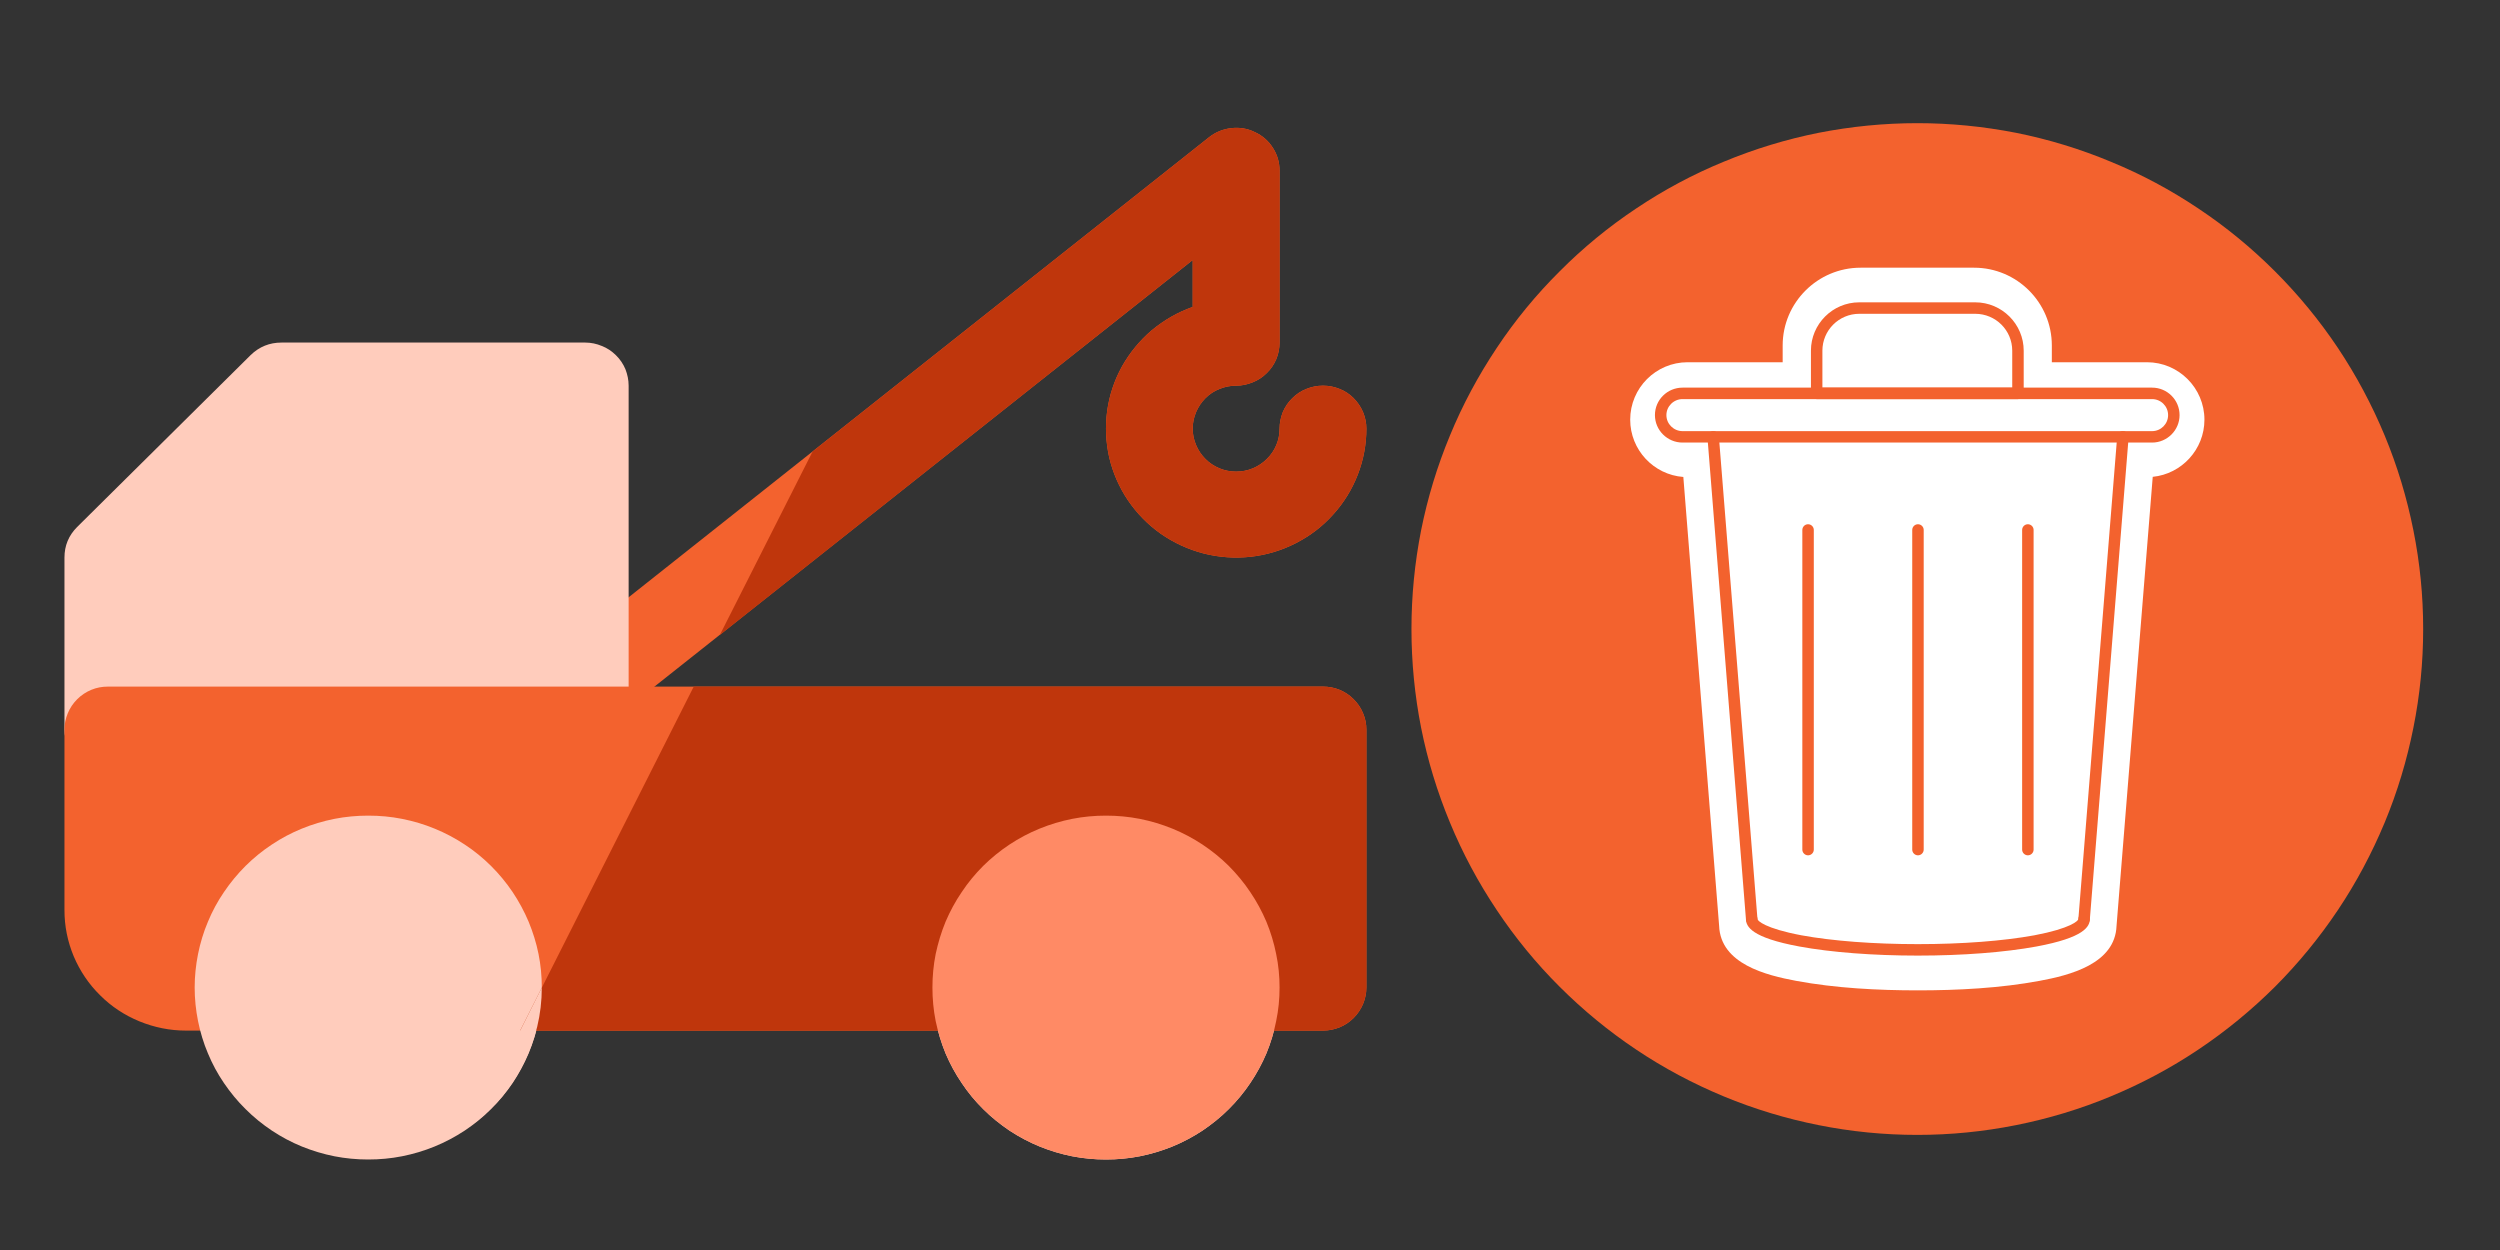
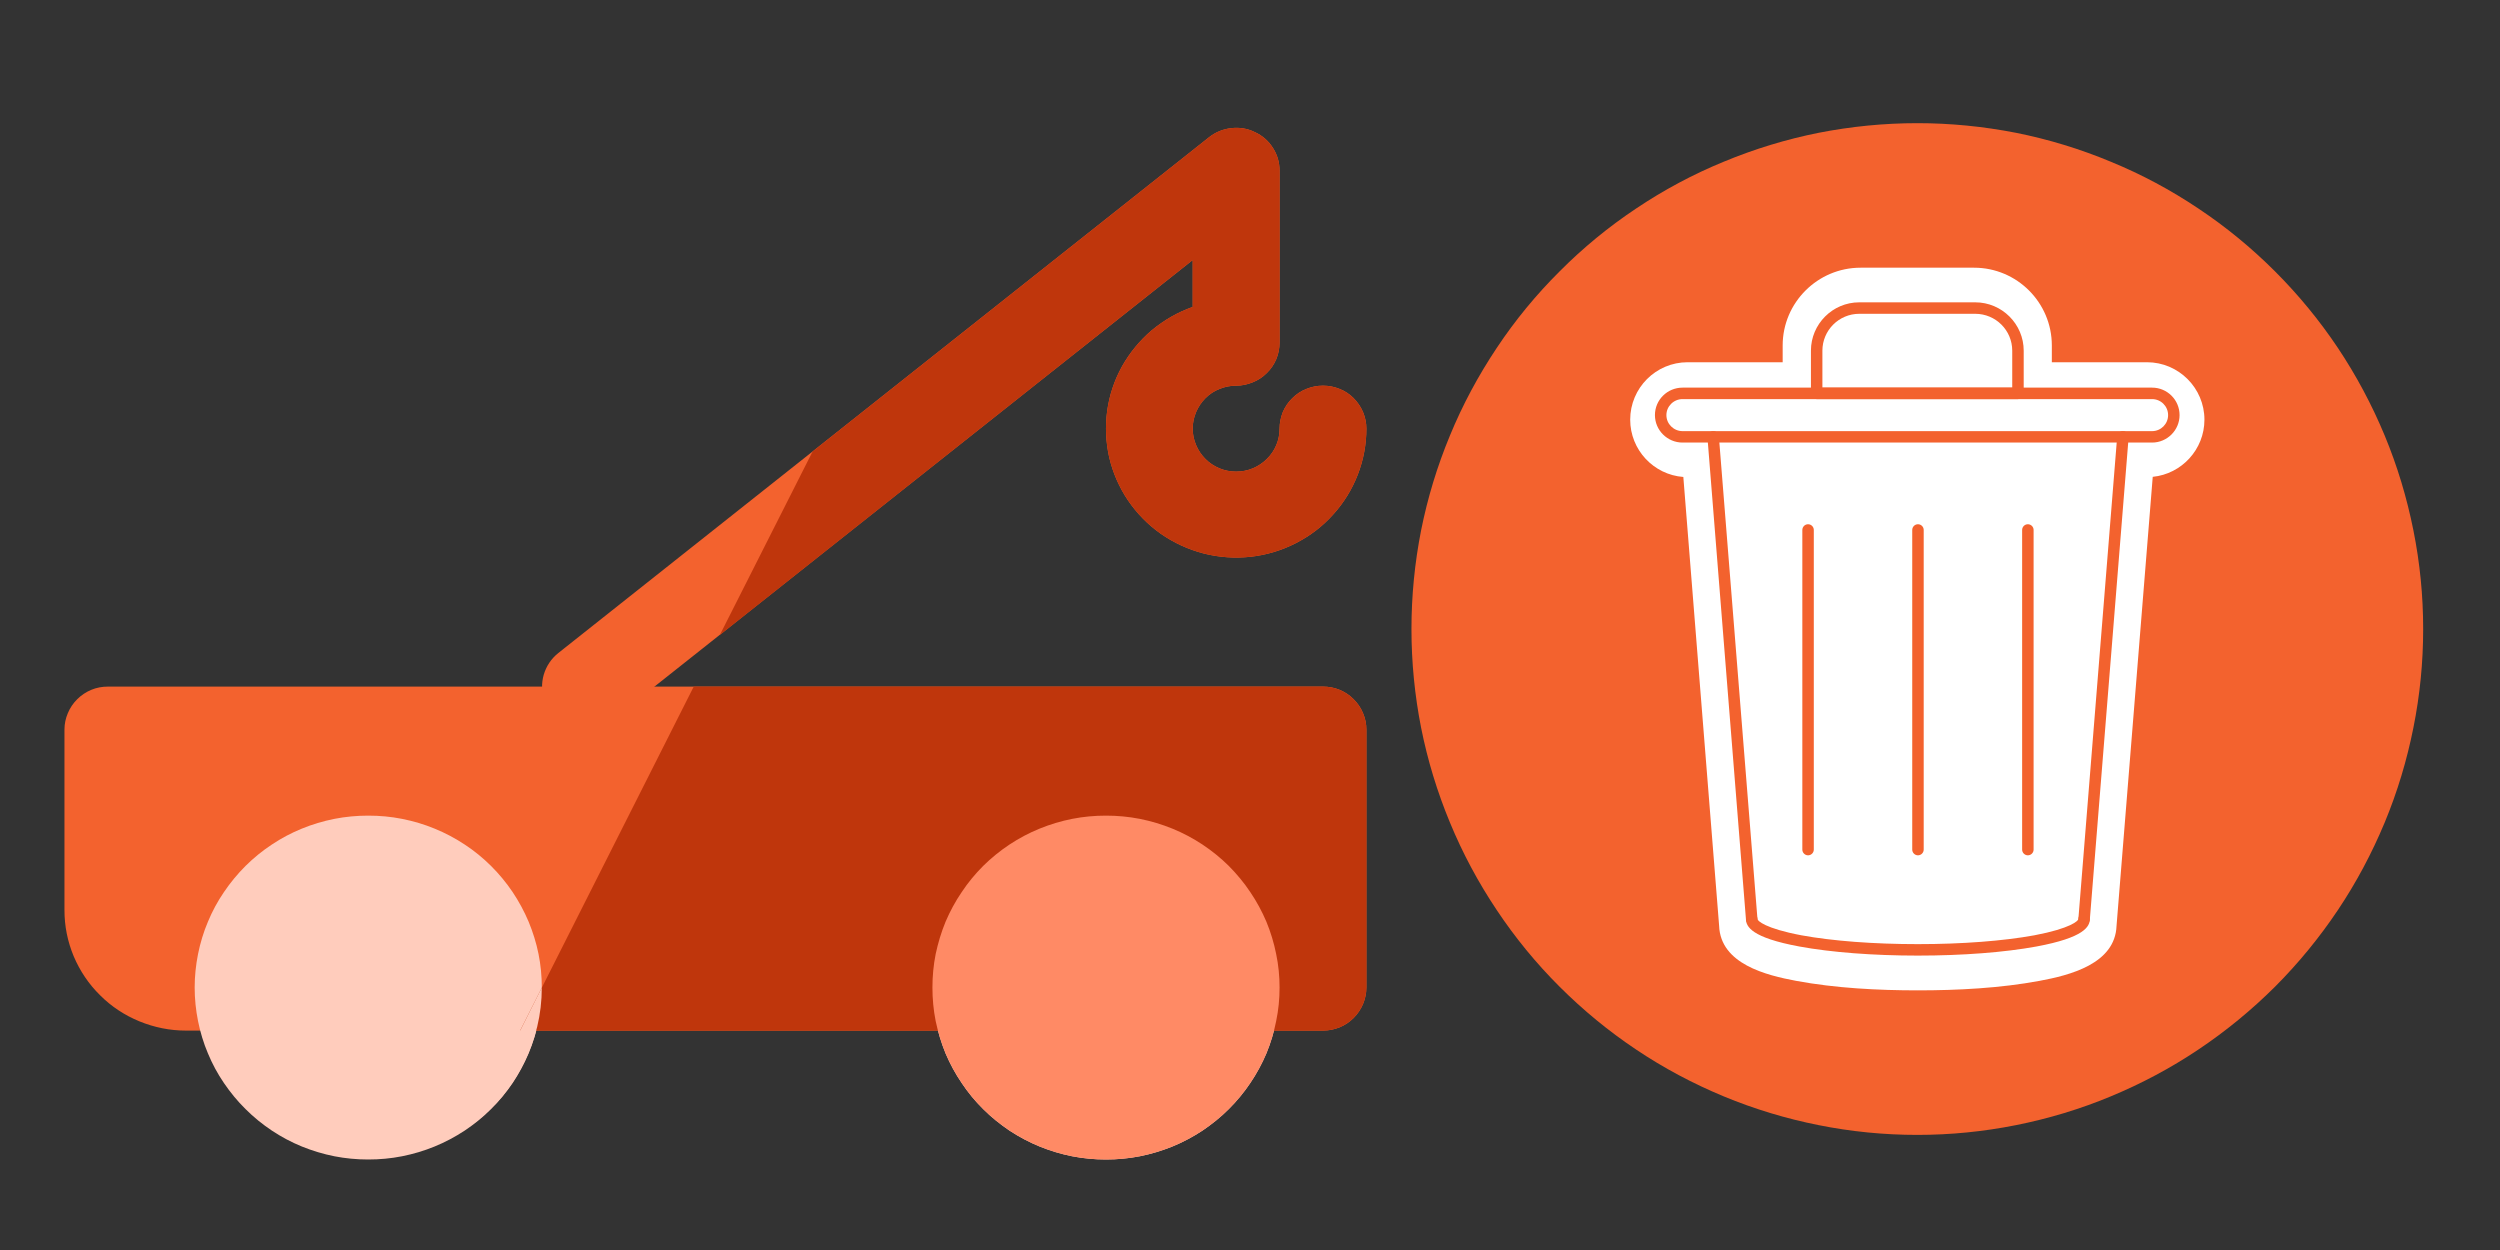
<svg xmlns="http://www.w3.org/2000/svg" width="100" zoomAndPan="magnify" viewBox="0 0 75 37.5" height="50" preserveAspectRatio="xMidYMid meet" version="1.0">
  <rect x="0" y="0" width="75" height="37.5" fill="#333333" stroke="none" />
  <defs>
    <clipPath id="949b99b845">
      <path d="M 16 3.699 L 41 3.699 L 41 22 L 16 22 Z M 16 3.699 " clip-rule="nonzero" />
    </clipPath>
    <clipPath id="2eac94a559">
      <path d="M 1.848 10 L 19 10 L 19 24 L 1.848 24 Z M 1.848 10 " clip-rule="nonzero" />
    </clipPath>
    <clipPath id="b1cd03baac">
      <path d="M 1.848 20 L 41 20 L 41 31 L 1.848 31 Z M 1.848 20 " clip-rule="nonzero" />
    </clipPath>
    <clipPath id="bdfd76a8f8">
      <path d="M 5 24 L 17 24 L 17 34.785 L 5 34.785 Z M 5 24 " clip-rule="nonzero" />
    </clipPath>
    <clipPath id="e1ebc0e319">
      <path d="M 27 24 L 39 24 L 39 34.785 L 27 34.785 Z M 27 24 " clip-rule="nonzero" />
    </clipPath>
    <clipPath id="1917720f4b">
      <path d="M 21 3.699 L 41 3.699 L 41 20 L 21 20 Z M 21 3.699 " clip-rule="nonzero" />
    </clipPath>
    <clipPath id="bd634c75d3">
      <path d="M 27 24 L 39 24 L 39 34.785 L 27 34.785 Z M 27 24 " clip-rule="nonzero" />
    </clipPath>
    <clipPath id="3a8ceef30c">
      <path d="M 42.348 3.699 L 72.695 3.699 L 72.695 34.047 L 42.348 34.047 Z M 42.348 3.699 " clip-rule="nonzero" />
    </clipPath>
  </defs>
  <g clip-path="url(#949b99b845)">
    <path fill="#f3622e" d="M 17.559 21.887 C 17.281 21.887 17.031 21.805 16.809 21.648 C 16.582 21.488 16.426 21.281 16.336 21.023 C 16.246 20.766 16.238 20.504 16.312 20.242 C 16.391 19.98 16.535 19.762 16.75 19.59 L 36.277 4.113 C 36.473 3.961 36.695 3.871 36.941 3.844 C 37.191 3.816 37.426 3.855 37.648 3.965 C 37.875 4.07 38.055 4.227 38.188 4.438 C 38.32 4.645 38.387 4.871 38.387 5.121 L 38.387 10.277 C 38.387 10.449 38.355 10.613 38.289 10.773 C 38.223 10.93 38.129 11.07 38.004 11.191 C 37.883 11.312 37.742 11.406 37.582 11.469 C 37.422 11.535 37.258 11.57 37.086 11.57 C 36.914 11.57 36.746 11.602 36.586 11.668 C 36.426 11.73 36.285 11.824 36.164 11.945 C 36.043 12.066 35.949 12.207 35.883 12.363 C 35.816 12.523 35.781 12.688 35.781 12.859 C 35.781 13.031 35.816 13.195 35.883 13.352 C 35.949 13.512 36.043 13.648 36.164 13.77 C 36.285 13.891 36.426 13.984 36.586 14.051 C 36.746 14.117 36.914 14.148 37.086 14.148 C 37.258 14.148 37.422 14.117 37.582 14.051 C 37.742 13.984 37.883 13.891 38.004 13.77 C 38.129 13.648 38.223 13.512 38.289 13.352 C 38.355 13.195 38.387 13.031 38.387 12.859 C 38.387 12.688 38.422 12.523 38.484 12.363 C 38.551 12.207 38.645 12.066 38.77 11.945 C 38.891 11.824 39.031 11.73 39.191 11.668 C 39.352 11.602 39.516 11.57 39.688 11.57 C 39.863 11.57 40.027 11.602 40.188 11.668 C 40.348 11.73 40.488 11.824 40.609 11.945 C 40.73 12.066 40.824 12.207 40.891 12.363 C 40.957 12.523 40.992 12.688 40.992 12.859 C 40.992 13.332 40.906 13.793 40.734 14.238 C 40.562 14.68 40.316 15.082 39.996 15.434 C 39.68 15.789 39.305 16.074 38.879 16.293 C 38.453 16.512 38 16.648 37.523 16.703 C 37.047 16.754 36.578 16.723 36.113 16.605 C 35.648 16.484 35.223 16.289 34.828 16.016 C 34.438 15.742 34.109 15.406 33.84 15.012 C 33.574 14.617 33.387 14.188 33.277 13.727 C 33.172 13.262 33.152 12.797 33.215 12.324 C 33.281 11.855 33.43 11.41 33.66 10.992 C 33.895 10.578 34.191 10.215 34.555 9.906 C 34.922 9.602 35.332 9.367 35.781 9.207 L 35.781 7.801 L 18.363 21.605 C 18.129 21.793 17.859 21.887 17.559 21.887 Z M 17.559 21.887 " fill-opacity="1" fill-rule="nonzero" />
  </g>
  <g clip-path="url(#2eac94a559)">
-     <path fill="#ffccbc" d="M 17.559 10.277 L 8.445 10.277 C 8.086 10.277 7.777 10.402 7.52 10.652 L 2.312 15.812 C 2.059 16.066 1.934 16.371 1.934 16.727 L 1.934 21.887 C 1.934 22.059 1.969 22.223 2.035 22.383 C 2.102 22.539 2.195 22.68 2.316 22.801 C 2.438 22.922 2.578 23.016 2.738 23.078 C 2.898 23.145 3.062 23.176 3.238 23.176 L 17.559 23.176 C 17.73 23.176 17.895 23.145 18.055 23.078 C 18.215 23.016 18.355 22.922 18.477 22.801 C 18.602 22.68 18.695 22.539 18.762 22.383 C 18.824 22.223 18.859 22.059 18.859 21.887 L 18.859 11.57 C 18.859 11.398 18.824 11.234 18.762 11.074 C 18.695 10.918 18.602 10.777 18.477 10.656 C 18.355 10.535 18.215 10.441 18.055 10.379 C 17.895 10.312 17.73 10.277 17.559 10.277 Z M 17.559 10.277 " fill-opacity="1" fill-rule="nonzero" />
-   </g>
+     </g>
  <g clip-path="url(#b1cd03baac)">
    <path fill="#f3622e" d="M 39.688 20.598 L 3.238 20.598 C 3.062 20.598 2.898 20.629 2.738 20.695 C 2.578 20.762 2.438 20.855 2.316 20.977 C 2.195 21.098 2.102 21.234 2.035 21.395 C 1.969 21.551 1.934 21.715 1.934 21.887 L 1.934 27.305 C 1.934 27.785 2.027 28.246 2.211 28.688 C 2.398 29.129 2.66 29.52 3.004 29.859 C 3.344 30.199 3.738 30.457 4.184 30.641 C 4.633 30.824 5.098 30.918 5.582 30.918 L 7.141 30.918 C 7.316 30.918 7.48 30.883 7.641 30.82 C 7.801 30.754 7.941 30.66 8.062 30.539 C 8.184 30.418 8.277 30.277 8.344 30.121 C 8.41 29.961 8.445 29.797 8.445 29.625 C 8.445 29.285 8.512 28.957 8.641 28.641 C 8.773 28.324 8.961 28.043 9.207 27.801 C 9.449 27.562 9.734 27.375 10.051 27.242 C 10.371 27.113 10.703 27.047 11.047 27.047 C 11.395 27.047 11.727 27.113 12.043 27.242 C 12.363 27.375 12.645 27.562 12.891 27.801 C 13.133 28.043 13.32 28.324 13.453 28.641 C 13.586 28.957 13.652 29.285 13.652 29.625 C 13.652 29.797 13.684 29.961 13.75 30.121 C 13.816 30.277 13.91 30.418 14.031 30.539 C 14.156 30.66 14.297 30.754 14.457 30.82 C 14.613 30.883 14.781 30.918 14.953 30.918 L 29.273 30.918 C 29.445 30.918 29.613 30.883 29.773 30.82 C 29.934 30.754 30.074 30.66 30.195 30.539 C 30.316 30.418 30.41 30.277 30.477 30.121 C 30.543 29.961 30.574 29.797 30.574 29.625 C 30.574 29.285 30.641 28.957 30.773 28.641 C 30.906 28.324 31.094 28.043 31.34 27.801 C 31.582 27.562 31.863 27.375 32.184 27.242 C 32.504 27.113 32.836 27.047 33.18 27.047 C 33.523 27.047 33.855 27.113 34.176 27.242 C 34.496 27.375 34.777 27.562 35.02 27.801 C 35.266 28.043 35.453 28.324 35.586 28.641 C 35.719 28.957 35.781 29.285 35.781 29.625 C 35.781 29.797 35.816 29.961 35.883 30.121 C 35.949 30.277 36.043 30.418 36.164 30.539 C 36.285 30.66 36.426 30.754 36.586 30.82 C 36.746 30.883 36.914 30.918 37.086 30.918 L 39.688 30.918 C 39.863 30.918 40.027 30.883 40.188 30.82 C 40.348 30.754 40.488 30.66 40.609 30.539 C 40.73 30.418 40.824 30.277 40.891 30.121 C 40.957 29.961 40.992 29.797 40.992 29.625 L 40.992 21.887 C 40.992 21.715 40.957 21.551 40.891 21.395 C 40.824 21.234 40.73 21.098 40.609 20.977 C 40.488 20.855 40.348 20.762 40.188 20.695 C 40.027 20.629 39.863 20.598 39.688 20.598 Z M 39.688 20.598 " fill-opacity="1" fill-rule="nonzero" />
  </g>
  <g clip-path="url(#bdfd76a8f8)">
    <path fill="#ffccbc" d="M 16.254 29.625 C 16.254 29.965 16.223 30.301 16.156 30.633 C 16.09 30.965 15.988 31.289 15.859 31.602 C 15.727 31.914 15.566 32.211 15.379 32.492 C 15.188 32.773 14.973 33.035 14.73 33.273 C 14.488 33.516 14.227 33.727 13.941 33.918 C 13.656 34.105 13.355 34.266 13.039 34.395 C 12.727 34.523 12.398 34.621 12.062 34.688 C 11.73 34.754 11.391 34.785 11.047 34.785 C 10.707 34.785 10.367 34.754 10.031 34.688 C 9.695 34.621 9.371 34.523 9.055 34.395 C 8.738 34.266 8.438 34.105 8.156 33.918 C 7.871 33.727 7.609 33.516 7.367 33.273 C 7.125 33.035 6.91 32.773 6.719 32.492 C 6.527 32.211 6.367 31.914 6.238 31.602 C 6.105 31.289 6.008 30.965 5.941 30.633 C 5.875 30.301 5.84 29.965 5.84 29.625 C 5.84 29.289 5.875 28.953 5.941 28.621 C 6.008 28.289 6.105 27.965 6.238 27.652 C 6.367 27.34 6.527 27.043 6.719 26.762 C 6.91 26.48 7.125 26.219 7.367 25.977 C 7.609 25.738 7.871 25.523 8.156 25.336 C 8.438 25.148 8.738 24.988 9.055 24.859 C 9.371 24.73 9.695 24.633 10.031 24.566 C 10.367 24.5 10.707 24.469 11.047 24.469 C 11.391 24.469 11.73 24.5 12.062 24.566 C 12.398 24.633 12.727 24.73 13.039 24.859 C 13.355 24.988 13.656 25.148 13.941 25.336 C 14.227 25.523 14.488 25.738 14.73 25.977 C 14.973 26.219 15.188 26.48 15.379 26.762 C 15.566 27.043 15.727 27.34 15.859 27.652 C 15.988 27.965 16.09 28.289 16.156 28.621 C 16.223 28.953 16.254 29.289 16.254 29.625 Z M 16.254 29.625 " fill-opacity="1" fill-rule="nonzero" />
  </g>
  <g clip-path="url(#e1ebc0e319)">
    <path fill="#ffccbc" d="M 38.387 29.625 C 38.387 29.965 38.355 30.301 38.285 30.633 C 38.219 30.965 38.121 31.289 37.992 31.602 C 37.859 31.914 37.699 32.211 37.508 32.492 C 37.32 32.773 37.102 33.035 36.863 33.273 C 36.621 33.516 36.355 33.727 36.074 33.918 C 35.789 34.105 35.488 34.266 35.172 34.395 C 34.855 34.523 34.531 34.621 34.195 34.688 C 33.859 34.754 33.52 34.785 33.18 34.785 C 32.836 34.785 32.5 34.754 32.164 34.688 C 31.828 34.621 31.504 34.523 31.188 34.395 C 30.871 34.266 30.57 34.105 30.285 33.918 C 30.004 33.727 29.738 33.516 29.496 33.273 C 29.254 33.035 29.039 32.773 28.852 32.492 C 28.66 32.211 28.5 31.914 28.367 31.602 C 28.238 31.289 28.141 30.965 28.07 30.633 C 28.004 30.301 27.973 29.965 27.973 29.625 C 27.973 29.289 28.004 28.953 28.07 28.621 C 28.141 28.289 28.238 27.965 28.367 27.652 C 28.5 27.34 28.66 27.043 28.852 26.762 C 29.039 26.48 29.254 26.219 29.496 25.977 C 29.738 25.738 30.004 25.523 30.285 25.336 C 30.57 25.148 30.871 24.988 31.188 24.859 C 31.504 24.73 31.828 24.633 32.164 24.566 C 32.5 24.5 32.836 24.469 33.18 24.469 C 33.52 24.469 33.859 24.5 34.195 24.566 C 34.531 24.633 34.855 24.73 35.172 24.859 C 35.488 24.988 35.789 25.148 36.074 25.336 C 36.355 25.523 36.621 25.738 36.863 25.977 C 37.102 26.219 37.32 26.48 37.508 26.762 C 37.699 27.043 37.859 27.34 37.992 27.652 C 38.121 27.965 38.219 28.289 38.285 28.621 C 38.355 28.953 38.387 29.289 38.387 29.625 Z M 38.387 29.625 " fill-opacity="1" fill-rule="nonzero" />
  </g>
  <g clip-path="url(#1917720f4b)">
    <path fill="#bf360c" d="M 39.688 11.57 C 39.516 11.57 39.352 11.602 39.191 11.668 C 39.031 11.73 38.891 11.824 38.77 11.945 C 38.645 12.066 38.551 12.207 38.484 12.363 C 38.422 12.523 38.387 12.688 38.387 12.859 C 38.387 13.031 38.355 13.195 38.289 13.352 C 38.223 13.512 38.129 13.648 38.004 13.77 C 37.883 13.891 37.742 13.984 37.582 14.051 C 37.422 14.117 37.258 14.148 37.086 14.148 C 36.914 14.148 36.746 14.117 36.586 14.051 C 36.426 13.984 36.285 13.891 36.164 13.77 C 36.043 13.648 35.949 13.512 35.883 13.352 C 35.816 13.195 35.781 13.031 35.781 12.859 C 35.781 12.688 35.816 12.523 35.883 12.363 C 35.949 12.207 36.043 12.066 36.164 11.945 C 36.285 11.824 36.426 11.73 36.586 11.668 C 36.746 11.602 36.914 11.57 37.086 11.57 C 37.258 11.57 37.422 11.535 37.582 11.469 C 37.742 11.406 37.883 11.312 38.004 11.191 C 38.129 11.07 38.223 10.93 38.289 10.773 C 38.355 10.613 38.387 10.449 38.387 10.277 L 38.387 5.121 C 38.387 4.871 38.32 4.645 38.188 4.438 C 38.055 4.227 37.875 4.07 37.648 3.965 C 37.426 3.855 37.191 3.816 36.941 3.844 C 36.695 3.871 36.473 3.961 36.277 4.113 L 24.379 13.543 L 21.594 19.051 L 35.781 7.801 L 35.781 9.207 C 35.332 9.367 34.922 9.602 34.555 9.906 C 34.191 10.215 33.895 10.578 33.66 10.992 C 33.43 11.41 33.281 11.855 33.215 12.324 C 33.152 12.797 33.172 13.262 33.277 13.727 C 33.387 14.188 33.574 14.617 33.84 15.012 C 34.109 15.406 34.438 15.742 34.828 16.016 C 35.223 16.289 35.648 16.484 36.113 16.605 C 36.578 16.723 37.047 16.754 37.523 16.703 C 38 16.648 38.453 16.512 38.879 16.293 C 39.305 16.074 39.68 15.789 39.996 15.434 C 40.316 15.082 40.562 14.68 40.734 14.238 C 40.906 13.793 40.992 13.332 40.992 12.859 C 40.992 12.688 40.957 12.523 40.891 12.363 C 40.824 12.207 40.73 12.066 40.609 11.945 C 40.488 11.824 40.348 11.73 40.188 11.668 C 40.027 11.602 39.863 11.57 39.688 11.57 Z M 39.688 11.57 " fill-opacity="1" fill-rule="nonzero" />
  </g>
  <path fill="#bf360c" d="M 39.688 20.598 L 20.812 20.598 L 15.605 30.918 L 29.273 30.918 C 29.445 30.918 29.613 30.883 29.773 30.82 C 29.934 30.754 30.074 30.66 30.195 30.539 C 30.316 30.418 30.41 30.277 30.477 30.121 C 30.543 29.961 30.574 29.797 30.574 29.625 C 30.574 29.285 30.641 28.957 30.773 28.641 C 30.906 28.324 31.094 28.043 31.34 27.801 C 31.582 27.562 31.863 27.375 32.184 27.242 C 32.504 27.113 32.836 27.047 33.18 27.047 C 33.523 27.047 33.855 27.113 34.176 27.242 C 34.496 27.375 34.777 27.562 35.02 27.801 C 35.266 28.043 35.453 28.324 35.586 28.641 C 35.719 28.957 35.781 29.285 35.781 29.625 C 35.781 29.797 35.816 29.961 35.883 30.121 C 35.949 30.277 36.043 30.418 36.164 30.539 C 36.285 30.66 36.426 30.754 36.586 30.82 C 36.746 30.883 36.914 30.918 37.086 30.918 L 39.688 30.918 C 39.863 30.918 40.027 30.883 40.188 30.82 C 40.348 30.754 40.488 30.66 40.609 30.539 C 40.73 30.418 40.824 30.277 40.891 30.121 C 40.957 29.961 40.992 29.797 40.992 29.625 L 40.992 21.887 C 40.992 21.715 40.957 21.551 40.891 21.395 C 40.824 21.234 40.73 21.098 40.609 20.977 C 40.488 20.855 40.348 20.762 40.188 20.695 C 40.027 20.629 39.863 20.598 39.688 20.598 Z M 39.688 20.598 " fill-opacity="1" fill-rule="nonzero" />
  <path fill="#ffccbc" d="M 16.254 29.625 L 14.199 33.715 C 14.844 33.23 15.348 32.629 15.707 31.91 C 16.07 31.191 16.254 30.43 16.254 29.625 Z M 16.254 29.625 " fill-opacity="1" fill-rule="nonzero" />
  <g clip-path="url(#bd634c75d3)">
    <path fill="#ff8a65" d="M 38.387 29.625 C 38.387 29.965 38.355 30.301 38.285 30.633 C 38.219 30.965 38.121 31.289 37.992 31.602 C 37.859 31.914 37.699 32.211 37.508 32.492 C 37.32 32.773 37.102 33.035 36.863 33.273 C 36.621 33.516 36.355 33.727 36.074 33.918 C 35.789 34.105 35.488 34.266 35.172 34.395 C 34.855 34.523 34.531 34.621 34.195 34.688 C 33.859 34.754 33.52 34.785 33.18 34.785 C 32.836 34.785 32.5 34.754 32.164 34.688 C 31.828 34.621 31.504 34.523 31.188 34.395 C 30.871 34.266 30.57 34.105 30.285 33.918 C 30.004 33.727 29.738 33.516 29.496 33.273 C 29.254 33.035 29.039 32.773 28.852 32.492 C 28.66 32.211 28.5 31.914 28.367 31.602 C 28.238 31.289 28.141 30.965 28.07 30.633 C 28.004 30.301 27.973 29.965 27.973 29.625 C 27.973 29.289 28.004 28.953 28.07 28.621 C 28.141 28.289 28.238 27.965 28.367 27.652 C 28.5 27.34 28.66 27.043 28.852 26.762 C 29.039 26.48 29.254 26.219 29.496 25.977 C 29.738 25.738 30.004 25.523 30.285 25.336 C 30.57 25.148 30.871 24.988 31.188 24.859 C 31.504 24.73 31.828 24.633 32.164 24.566 C 32.5 24.5 32.836 24.469 33.18 24.469 C 33.52 24.469 33.859 24.5 34.195 24.566 C 34.531 24.633 34.855 24.73 35.172 24.859 C 35.488 24.988 35.789 25.148 36.074 25.336 C 36.355 25.523 36.621 25.738 36.863 25.977 C 37.102 26.219 37.32 26.48 37.508 26.762 C 37.699 27.043 37.859 27.34 37.992 27.652 C 38.121 27.965 38.219 28.289 38.285 28.621 C 38.355 28.953 38.387 29.289 38.387 29.625 Z M 38.387 29.625 " fill-opacity="1" fill-rule="nonzero" />
  </g>
  <g clip-path="url(#3a8ceef30c)">
    <path fill="#f3622e" d="M 72.695 18.871 C 72.695 19.867 72.598 20.855 72.402 21.832 C 72.207 22.809 71.922 23.758 71.539 24.68 C 71.156 25.598 70.691 26.473 70.137 27.301 C 69.582 28.129 68.953 28.898 68.25 29.602 C 67.543 30.305 66.777 30.934 65.949 31.488 C 65.121 32.043 64.246 32.508 63.324 32.891 C 62.406 33.273 61.457 33.559 60.48 33.754 C 59.5 33.949 58.516 34.047 57.52 34.047 C 56.523 34.047 55.535 33.949 54.559 33.754 C 53.582 33.559 52.633 33.273 51.711 32.891 C 50.789 32.508 49.914 32.043 49.086 31.488 C 48.258 30.934 47.492 30.305 46.789 29.602 C 46.082 28.898 45.453 28.129 44.902 27.301 C 44.348 26.473 43.879 25.598 43.5 24.68 C 43.117 23.758 42.828 22.809 42.633 21.832 C 42.441 20.855 42.344 19.867 42.344 18.871 C 42.344 17.875 42.441 16.887 42.633 15.91 C 42.828 14.934 43.117 13.984 43.5 13.062 C 43.879 12.141 44.348 11.27 44.902 10.438 C 45.453 9.609 46.082 8.844 46.789 8.141 C 47.492 7.434 48.258 6.805 49.086 6.254 C 49.914 5.699 50.789 5.23 51.711 4.852 C 52.633 4.469 53.582 4.18 54.559 3.984 C 55.535 3.793 56.523 3.695 57.52 3.695 C 58.516 3.695 59.5 3.793 60.48 3.984 C 61.457 4.18 62.406 4.469 63.324 4.852 C 64.246 5.23 65.121 5.699 65.949 6.254 C 66.777 6.805 67.543 7.434 68.25 8.141 C 68.953 8.844 69.582 9.609 70.137 10.438 C 70.691 11.27 71.156 12.141 71.539 13.062 C 71.922 13.984 72.207 14.934 72.402 15.91 C 72.598 16.887 72.695 17.875 72.695 18.871 Z M 72.695 18.871 " fill-opacity="1" fill-rule="nonzero" />
  </g>
  <path fill="#ffffff" d="M 64.582 14.305 L 63.496 27.777 C 63.453 28.918 62.09 29.258 61.184 29.426 C 60.008 29.645 58.73 29.711 57.535 29.711 C 56.34 29.711 55.062 29.645 53.887 29.426 C 52.984 29.258 51.617 28.918 51.574 27.777 L 50.5 14.309 C 49.609 14.242 48.906 13.496 48.906 12.59 C 48.906 11.641 49.676 10.867 50.629 10.867 L 53.48 10.867 L 53.48 10.363 C 53.48 9.078 54.531 8.031 55.816 8.031 L 59.223 8.031 C 60.508 8.031 61.555 9.078 61.555 10.363 L 61.555 10.867 L 64.41 10.867 C 65.359 10.867 66.133 11.641 66.133 12.59 C 66.133 13.484 65.449 14.219 64.582 14.305 Z M 64.582 14.305 " fill-opacity="1" fill-rule="evenodd" />
  <path fill="#f3622e" d="M 54.242 25.66 C 54.148 25.66 54.07 25.582 54.07 25.488 L 54.07 15.898 C 54.07 15.805 54.148 15.727 54.242 15.727 C 54.336 15.727 54.414 15.805 54.414 15.898 L 54.414 25.488 C 54.414 25.582 54.336 25.66 54.242 25.66 Z M 54.242 25.66 " fill-opacity="1" fill-rule="nonzero" />
  <path fill="#f3622e" d="M 57.539 25.66 C 57.445 25.66 57.367 25.582 57.367 25.488 L 57.367 15.898 C 57.367 15.805 57.445 15.727 57.539 15.727 C 57.633 15.727 57.711 15.805 57.711 15.898 L 57.711 25.488 C 57.711 25.582 57.633 25.66 57.539 25.66 Z M 57.539 25.66 " fill-opacity="1" fill-rule="nonzero" />
  <path fill="#f3622e" d="M 60.836 25.66 C 60.742 25.66 60.664 25.582 60.664 25.488 L 60.664 15.898 C 60.664 15.805 60.742 15.727 60.836 15.727 C 60.93 15.727 61.008 15.805 61.008 15.898 L 61.008 25.488 C 61.008 25.582 60.93 25.66 60.836 25.66 Z M 60.836 25.66 " fill-opacity="1" fill-rule="nonzero" />
  <path fill="#f3622e" d="M 54.672 11.629 L 60.367 11.629 L 60.367 10.52 C 60.367 9.91 59.871 9.414 59.258 9.414 L 55.777 9.414 C 55.168 9.414 54.672 9.91 54.672 10.52 Z M 60.539 11.973 L 54.5 11.973 C 54.406 11.973 54.328 11.895 54.328 11.801 L 54.328 10.52 C 54.328 9.723 54.977 9.07 55.777 9.07 L 59.258 9.07 C 60.059 9.07 60.711 9.723 60.711 10.52 L 60.711 11.801 C 60.711 11.895 60.633 11.973 60.539 11.973 Z M 60.539 11.973 " fill-opacity="1" fill-rule="nonzero" />
  <path fill="#f3622e" d="M 50.477 11.973 C 50.211 11.973 49.992 12.188 49.992 12.453 C 49.992 12.719 50.211 12.934 50.477 12.934 L 64.562 12.934 C 64.828 12.934 65.043 12.719 65.043 12.453 C 65.043 12.188 64.828 11.973 64.562 11.973 Z M 64.562 13.277 L 50.477 13.277 C 50.02 13.277 49.648 12.906 49.648 12.453 C 49.648 11.996 50.02 11.629 50.477 11.629 L 64.562 11.629 C 65.016 11.629 65.387 11.996 65.387 12.453 C 65.387 12.906 65.016 13.277 64.562 13.277 Z M 64.562 13.277 " fill-opacity="1" fill-rule="nonzero" />
  <path fill="#f3622e" d="M 57.535 28.668 C 56.195 28.668 54.93 28.57 53.98 28.395 C 52.543 28.129 52.379 27.797 52.379 27.57 C 52.379 27.477 52.453 27.398 52.551 27.398 C 52.645 27.398 52.723 27.477 52.723 27.57 C 52.723 27.621 52.945 27.852 54.043 28.059 C 54.973 28.23 56.215 28.324 57.535 28.324 C 58.859 28.324 60.098 28.23 61.031 28.059 C 62.125 27.852 62.352 27.621 62.352 27.57 C 62.352 27.477 62.426 27.398 62.523 27.398 C 62.617 27.398 62.695 27.477 62.695 27.57 C 62.695 27.797 62.527 28.129 61.094 28.395 C 60.141 28.57 58.879 28.668 57.535 28.668 Z M 57.535 28.668 " fill-opacity="1" fill-rule="nonzero" />
  <path fill="#f3622e" d="M 62.523 27.742 C 62.52 27.742 62.512 27.742 62.508 27.742 C 62.414 27.734 62.344 27.652 62.352 27.559 L 63.516 13.09 C 63.523 12.996 63.605 12.926 63.699 12.934 C 63.797 12.941 63.867 13.023 63.859 13.117 L 62.695 27.586 C 62.688 27.676 62.609 27.742 62.523 27.742 Z M 52.551 27.742 C 52.461 27.742 52.387 27.676 52.379 27.586 L 51.223 13.117 C 51.215 13.023 51.289 12.941 51.383 12.934 C 51.477 12.926 51.559 12.996 51.566 13.09 L 52.723 27.559 C 52.73 27.652 52.656 27.734 52.562 27.742 C 52.559 27.742 52.555 27.742 52.551 27.742 Z M 52.551 27.742 " fill-opacity="1" fill-rule="nonzero" />
</svg>